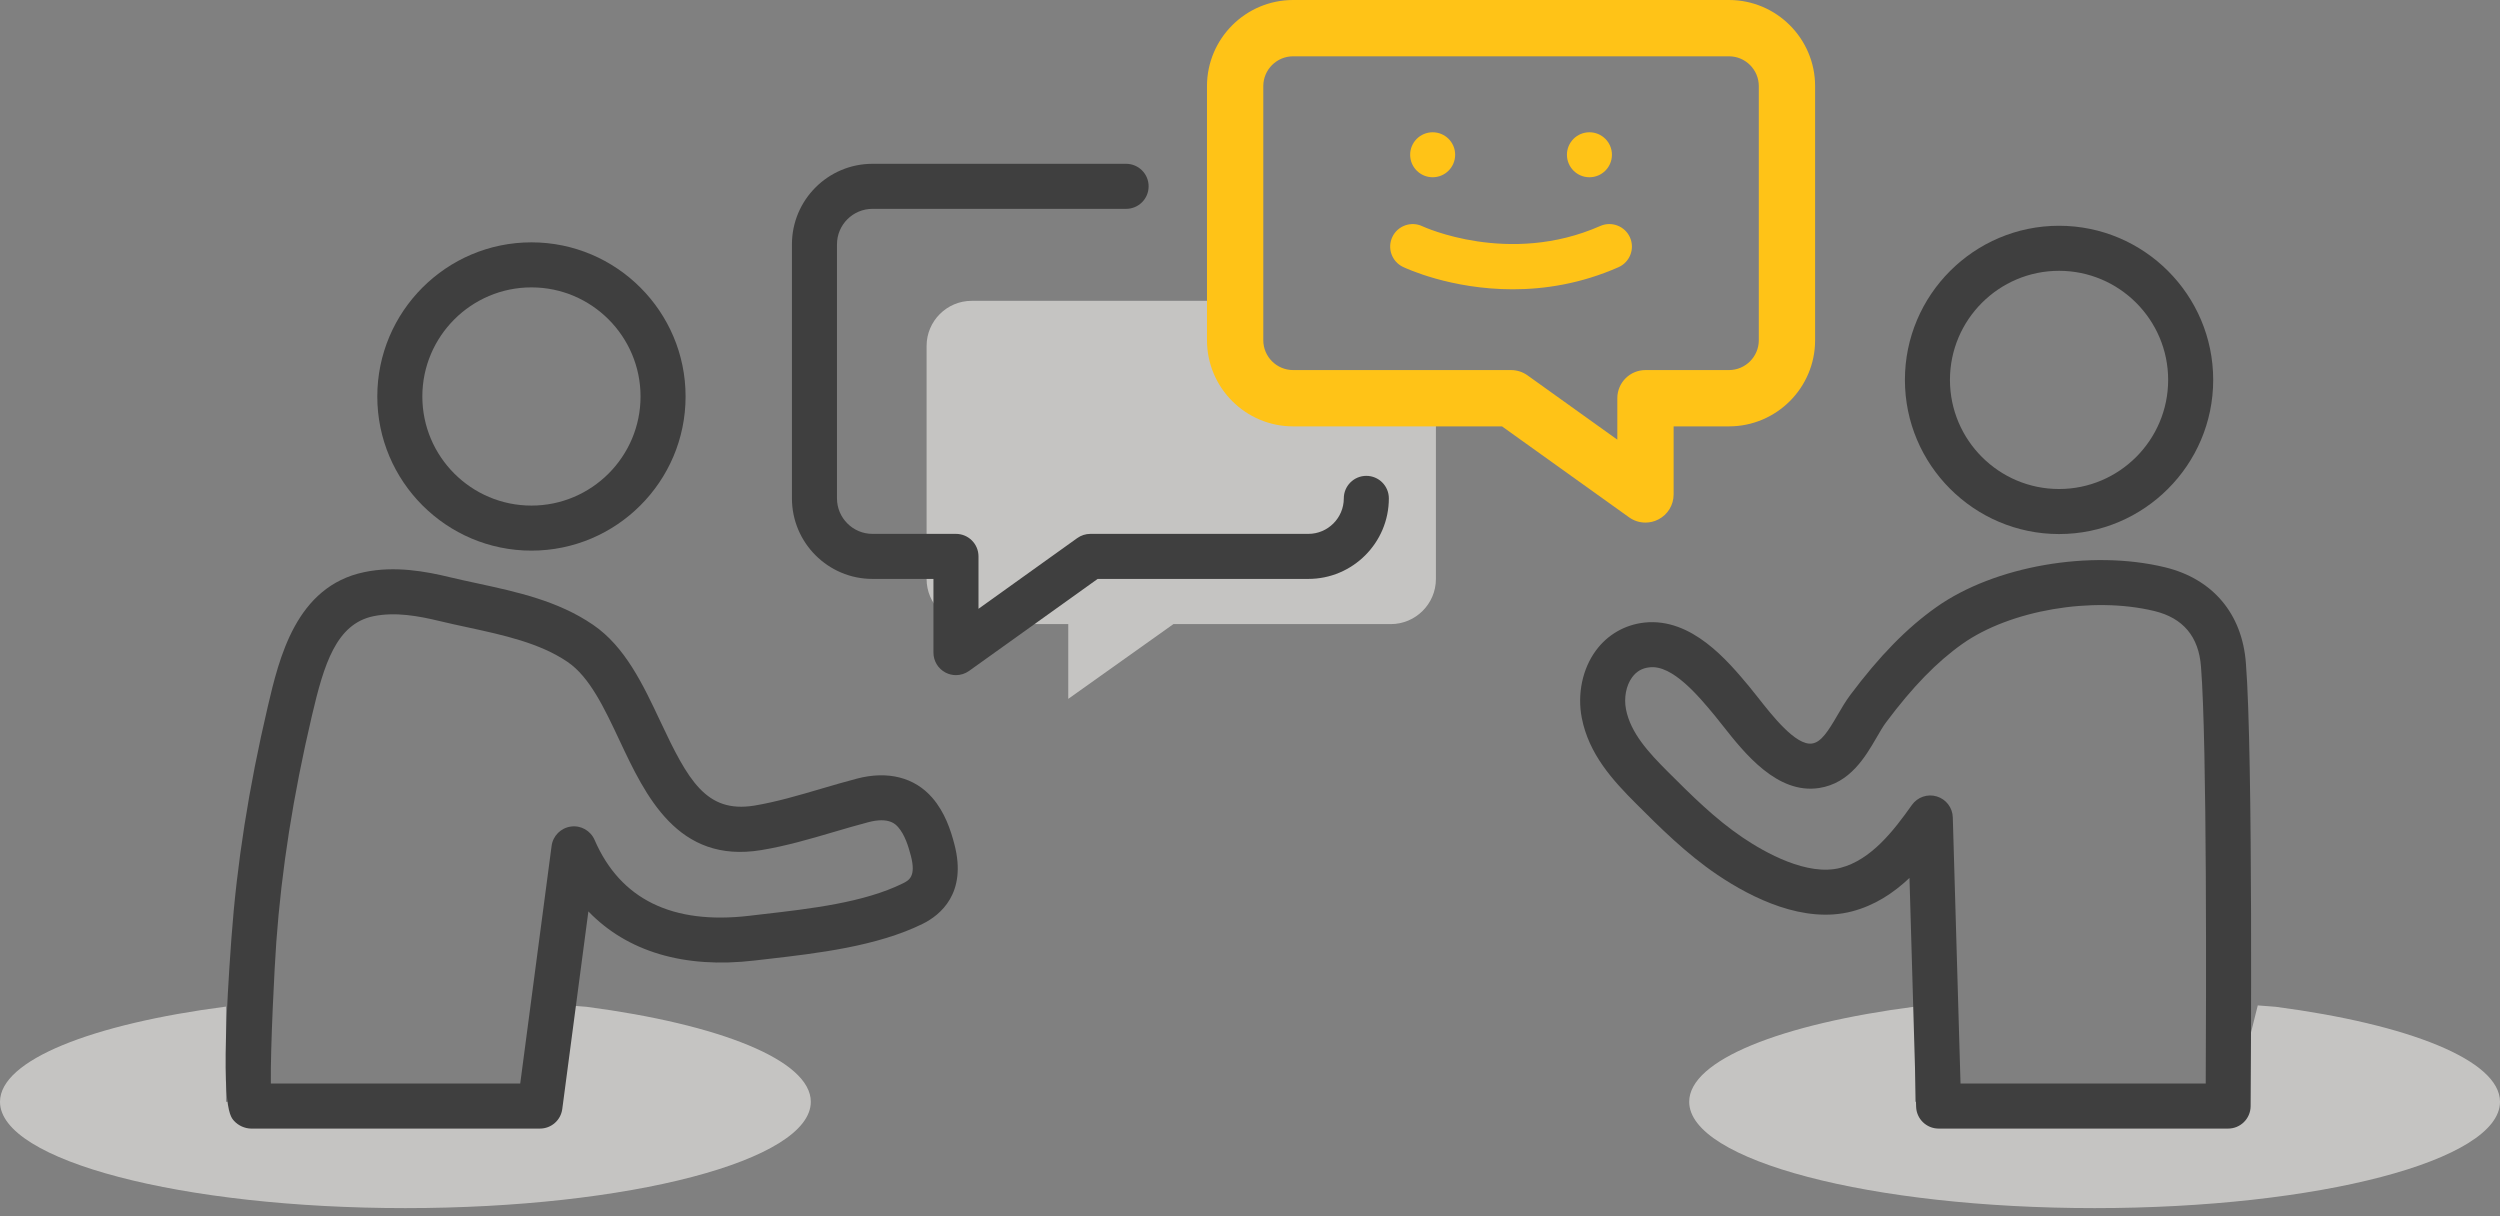
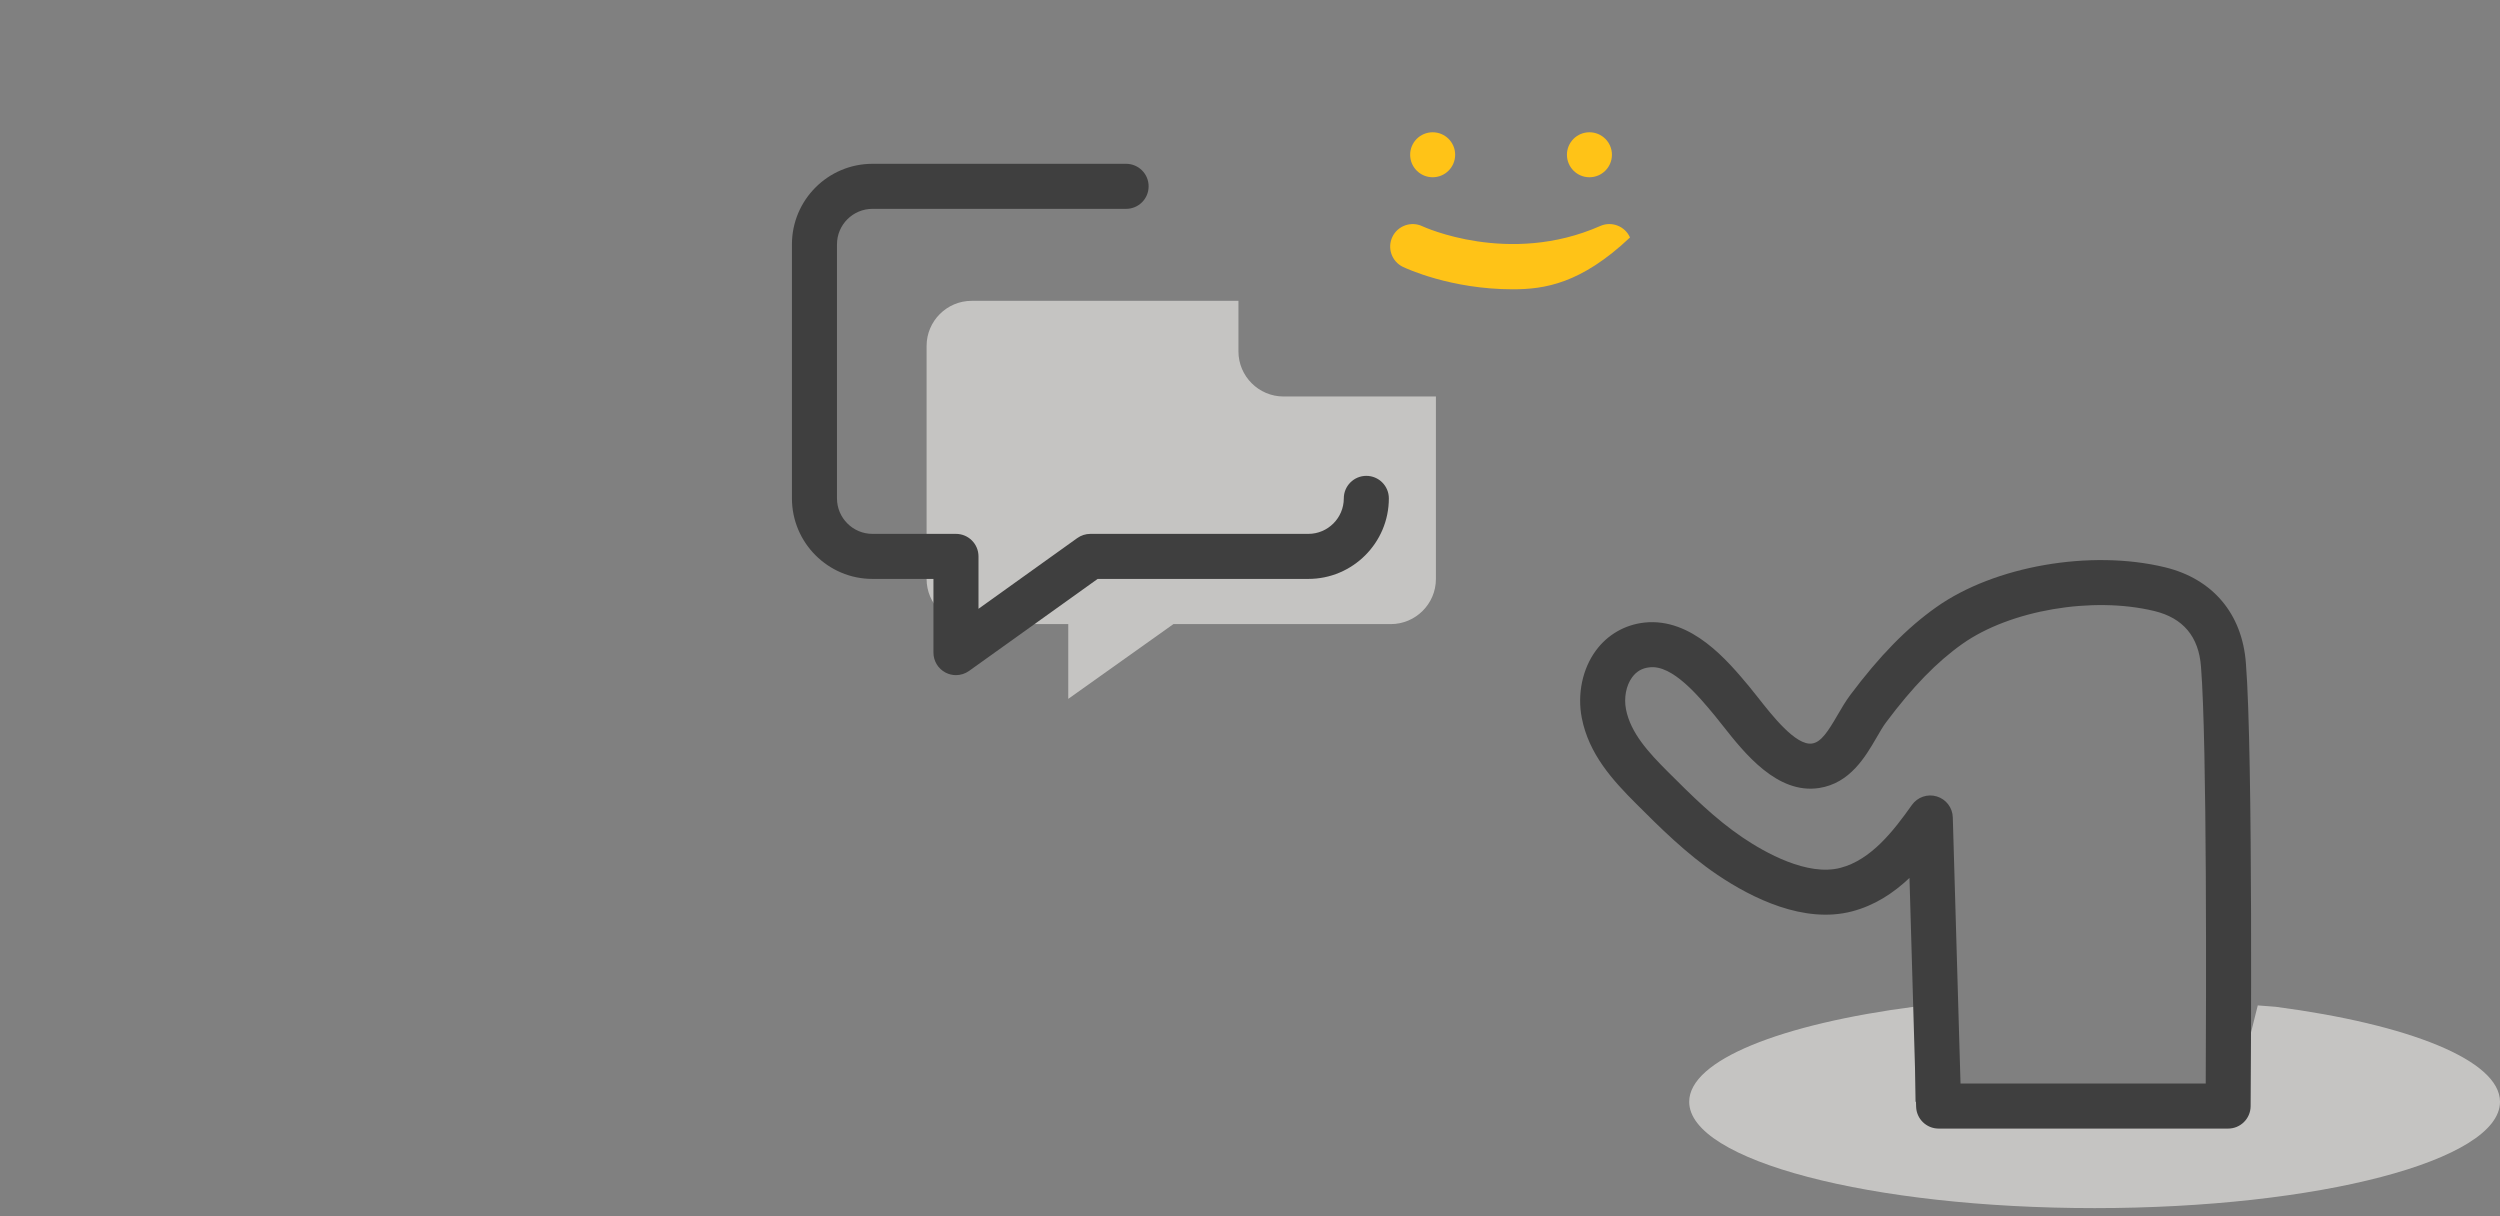
<svg xmlns="http://www.w3.org/2000/svg" width="111px" height="54px" viewBox="0 0 111 54" version="1.1">
  <rect x="0" y="0" width="111" height="54" fill="#808080" stroke="none" />
  <title>Icon/Personal</title>
  <desc>Created with Sketch.</desc>
  <g id="Design" stroke="none" stroke-width="1" fill="none" fill-rule="evenodd">
    <g id="3.0_About" transform="translate(-338, -1794)">
      <g id="Personal-01" transform="translate(142, 1794)">
        <g id="Icon/Personal" transform="translate(196, 0)">
          <path d="M56.987,17.604 C55.887,17.604 54.987,16.703 54.987,15.604 L54.987,13.357 L43.141,13.357 C42.041,13.357 41.141,14.255 41.141,15.357 L41.141,25.71 C41.141,26.811 42.041,27.71 43.141,27.71 L47.265,27.71 L47.431,27.71 L47.431,31.03 L52.1,27.71 L61.754,27.71 C62.853,27.71 63.754,26.811 63.754,25.71 L63.754,17.604 L56.987,17.604 Z" id="Fill-1" fill-opacity="0.6" fill="#F3F1EE" />
-           <path d="M25.245,44.64 L24.177,48.92 L10.033,48.92 L10.033,44.693 C4.093,45.464 0,47.064 0,48.92 C0,51.526 8.058,53.64 18,53.64 C27.942,53.64 36,51.526 36,48.92 C36,47.072 31.941,45.477 26.043,44.702" id="Fill-5" fill-opacity="0.6" fill="#F3F1EE" />
          <path d="M100.245,44.64 L99.177,48.92 L85.033,48.92 L85.033,44.693 C79.093,45.464 75,47.064 75,48.92 C75,51.526 83.058,53.64 93,53.64 C102.942,53.64 111,51.526 111,48.92 C111,47.072 106.941,45.477 101.043,44.702" id="Fill-5-Copy" fill-opacity="0.6" fill="#F3F1EE" />
          <path d="M42.445,29.976 C42.289,29.976 42.132,29.94 41.988,29.866 C41.654,29.694 41.445,29.351 41.445,28.976 L41.445,25.704 L38.738,25.704 C36.766,25.704 35.162,24.1 35.162,22.128 L35.162,10.848 C35.162,8.876 36.766,7.273 38.738,7.273 L49.999,7.273 C50.551,7.273 50.999,7.72 50.999,8.273 C50.999,8.826 50.551,9.273 49.999,9.273 L38.738,9.273 C37.869,9.273 37.162,9.98 37.162,10.848 L37.162,22.128 C37.162,22.997 37.869,23.704 38.738,23.704 L42.445,23.704 C42.997,23.704 43.445,24.151 43.445,24.704 L43.445,27.031 L47.832,23.89 C48.002,23.769 48.205,23.704 48.414,23.704 L58.09,23.704 C58.958,23.704 59.665,22.997 59.665,22.128 C59.665,21.576 60.113,21.128 60.665,21.128 C61.217,21.128 61.665,21.576 61.665,22.128 C61.665,24.1 60.061,25.704 58.09,25.704 L48.735,25.704 L43.027,29.789 C42.854,29.913 42.65,29.976 42.445,29.976" id="Fill-8" fill="#3F3F3F" />
-           <path d="M23.596,12.76 C20.925,12.76 18.752,14.933 18.752,17.604 C18.752,20.275 20.925,22.448 23.596,22.448 C26.267,22.448 28.44,20.275 28.44,17.604 C28.44,14.933 26.267,12.76 23.596,12.76 M23.596,24.448 C19.823,24.448 16.752,21.377 16.752,17.604 C16.752,13.83 19.823,10.76 23.596,10.76 C27.369,10.76 30.44,13.83 30.44,17.604 C30.44,21.377 27.369,24.448 23.596,24.448" id="Fill-10" fill="#3F3F3F" />
-           <path d="M91.422,12.024 C88.751,12.024 86.578,14.197 86.578,16.867 C86.578,19.538 88.751,21.712 91.422,21.712 C94.093,21.712 96.266,19.538 96.266,16.867 C96.266,14.197 94.093,12.024 91.422,12.024 M91.422,23.712 C87.649,23.712 84.578,20.64 84.578,16.867 C84.578,13.094 87.649,10.024 91.422,10.024 C95.195,10.024 98.266,13.094 98.266,16.867 C98.266,20.64 95.195,23.712 91.422,23.712" id="Fill-12" fill="#3F3F3F" />
-           <path d="M12.026,48.109 L23.098,48.109 L24.491,37.559 C24.549,37.114 24.899,36.761 25.344,36.7 C25.788,36.634 26.221,36.88 26.4,37.293 C27.542,39.931 29.852,41.062 33.267,40.661 L33.88,40.589 C35.982,40.348 38.365,40.074 40.084,39.223 C40.352,39.09 40.686,38.925 40.441,37.991 C40.326,37.554 40.171,37.063 39.883,36.732 C39.773,36.604 39.475,36.262 38.552,36.506 C38.047,36.638 37.54,36.788 37.031,36.937 C35.985,37.245 34.903,37.563 33.803,37.744 C30.081,38.362 28.657,35.32 27.51,32.881 C26.827,31.43 26.183,30.06 25.202,29.391 C23.965,28.547 22.335,28.194 20.758,27.853 C20.329,27.76 19.903,27.669 19.489,27.568 C18.594,27.352 17.548,27.159 16.578,27.36 C14.927,27.705 14.385,29.487 13.848,31.782 C13.014,35.339 12.503,38.605 12.268,41.826 C12.191,42.871 12.003,46.525 12.026,48.109 M23.974,50.109 L11.157,50.109 L11.14,50.109 C10.865,50.104 10.581,49.974 10.396,49.771 C10.181,49.537 9.735,49.047 10.273,41.68 C10.515,38.353 11.043,34.987 11.886,31.387 C12.394,29.218 13.139,26.035 16.17,25.403 C17.532,25.115 18.911,25.371 19.959,25.625 C20.359,25.721 20.767,25.809 21.18,25.898 C22.945,26.28 24.77,26.674 26.329,27.739 C27.76,28.715 28.553,30.401 29.32,32.03 C30.553,34.652 31.352,36.108 33.479,35.771 C34.457,35.61 35.478,35.309 36.466,35.018 C36.995,34.863 37.523,34.708 38.047,34.571 C39.416,34.212 40.606,34.513 41.394,35.421 C41.955,36.068 42.213,36.863 42.375,37.484 C42.948,39.668 41.741,40.634 40.971,41.016 C38.939,42.021 36.261,42.329 34.109,42.577 L33.502,42.647 C30.379,43.015 27.845,42.252 26.124,40.467 L24.965,49.24 C24.9,49.737 24.476,50.109 23.974,50.109" id="Fill-14" fill="#3F3F3F" />
          <path d="M87.047,48.109 L97.934,48.109 C97.953,44.624 97.995,32.982 97.724,29.6 C97.626,28.267 96.93,27.439 95.654,27.13 C92.908,26.464 89.244,27.092 87.13,28.588 C85.996,29.389 84.922,30.494 83.747,32.064 C83.597,32.264 83.462,32.504 83.319,32.749 C82.822,33.603 82.142,34.773 80.774,34.987 C78.906,35.277 77.449,33.434 76.487,32.213 C76.359,32.048 76.239,31.897 76.13,31.766 C75.43,30.925 74.257,29.5 73.232,29.63 C72.909,29.666 72.66,29.809 72.469,30.069 C72.199,30.435 72.094,30.982 72.195,31.497 C72.4,32.545 73.193,33.407 74.058,34.271 C75.086,35.297 76.148,36.359 77.371,37.184 C78.362,37.854 80.247,38.918 81.718,38.532 C83.071,38.178 84.064,36.906 84.888,35.741 C85.137,35.39 85.585,35.235 85.994,35.362 C86.406,35.486 86.692,35.86 86.704,36.29 L87.047,48.109 Z M98.928,50.109 L86.075,50.109 C85.534,50.109 85.091,49.678 85.076,49.138 L84.781,38.98 C84.059,39.663 83.228,40.205 82.224,40.467 C80.099,41.019 77.804,39.89 76.252,38.842 C74.87,37.909 73.688,36.728 72.645,35.685 C71.595,34.637 70.545,33.48 70.232,31.88 C70.025,30.818 70.259,29.698 70.858,28.883 C71.377,28.179 72.142,27.738 73.013,27.642 C75.11,27.418 76.71,29.338 77.668,30.487 C77.787,30.63 77.918,30.797 78.059,30.975 C78.65,31.725 79.742,33.139 80.466,33.01 C80.862,32.949 81.169,32.468 81.59,31.744 C81.773,31.428 81.953,31.124 82.146,30.866 C83.449,29.124 84.666,27.88 85.976,26.955 C88.554,25.131 92.819,24.387 96.124,25.187 C98.246,25.7 99.557,27.253 99.718,29.447 C100.043,33.501 99.933,48.481 99.928,49.117 C99.923,49.666 99.477,50.109 98.928,50.109 L98.928,50.109 Z" id="Fill-16" fill="#3F3F3F" />
-           <path d="M57.414,2.5 C56.684,2.5 56.09,3.095 56.09,3.825 L56.09,15.105 C56.09,15.836 56.684,16.431 57.414,16.431 L67.091,16.431 C67.352,16.431 67.606,16.513 67.819,16.664 L71.809,19.521 L71.809,17.681 C71.809,16.99 72.368,16.431 73.059,16.431 L76.766,16.431 C77.498,16.431 78.091,15.836 78.091,15.105 L78.091,3.825 C78.091,3.095 77.498,2.5 76.766,2.5 L57.414,2.5 Z M73.059,23.203 C72.802,23.203 72.547,23.124 72.332,22.97 L66.689,18.931 L57.414,18.931 C55.306,18.931 53.59,17.215 53.59,15.105 L53.59,3.825 C53.59,1.716 55.306,0 57.414,0 L76.766,0 C78.876,0 80.591,1.716 80.591,3.825 L80.591,15.105 C80.591,17.215 78.876,18.931 76.766,18.931 L74.309,18.931 L74.309,21.953 C74.309,22.422 74.047,22.851 73.63,23.064 C73.451,23.157 73.254,23.203 73.059,23.203 L73.059,23.203 Z" id="Fill-18" fill="#FFC317" />
-           <path d="M67.165,12.845 C64.407,12.845 62.415,11.909 62.29,11.85 C61.793,11.61 61.583,11.013 61.823,10.515 C62.061,10.019 62.66,9.81 63.155,10.046 C63.192,10.063 66.998,11.823 71.053,10.033 C71.558,9.811 72.148,10.04 72.372,10.544 C72.595,11.05 72.366,11.64 71.861,11.864 C70.194,12.599 68.579,12.845 67.165,12.845" id="Fill-20" fill="#FFC317" />
+           <path d="M67.165,12.845 C64.407,12.845 62.415,11.909 62.29,11.85 C61.793,11.61 61.583,11.013 61.823,10.515 C62.061,10.019 62.66,9.81 63.155,10.046 C63.192,10.063 66.998,11.823 71.053,10.033 C71.558,9.811 72.148,10.04 72.372,10.544 C70.194,12.599 68.579,12.845 67.165,12.845" id="Fill-20" fill="#FFC317" />
          <path d="M71.57,6.871 C71.57,7.423 71.123,7.87 70.571,7.87 C70.02,7.87 69.572,7.423 69.572,6.871 C69.572,6.319 70.02,5.873 70.571,5.873 C71.123,5.873 71.57,6.319 71.57,6.871" id="Fill-22" fill="#FFC317" />
          <path d="M64.609,6.871 C64.609,7.423 64.162,7.87 63.61,7.87 C63.059,7.87 62.611,7.423 62.611,6.871 C62.611,6.319 63.059,5.873 63.61,5.873 C64.162,5.873 64.609,6.319 64.609,6.871" id="Fill-24" fill="#FFC317" />
        </g>
      </g>
    </g>
  </g>
</svg>